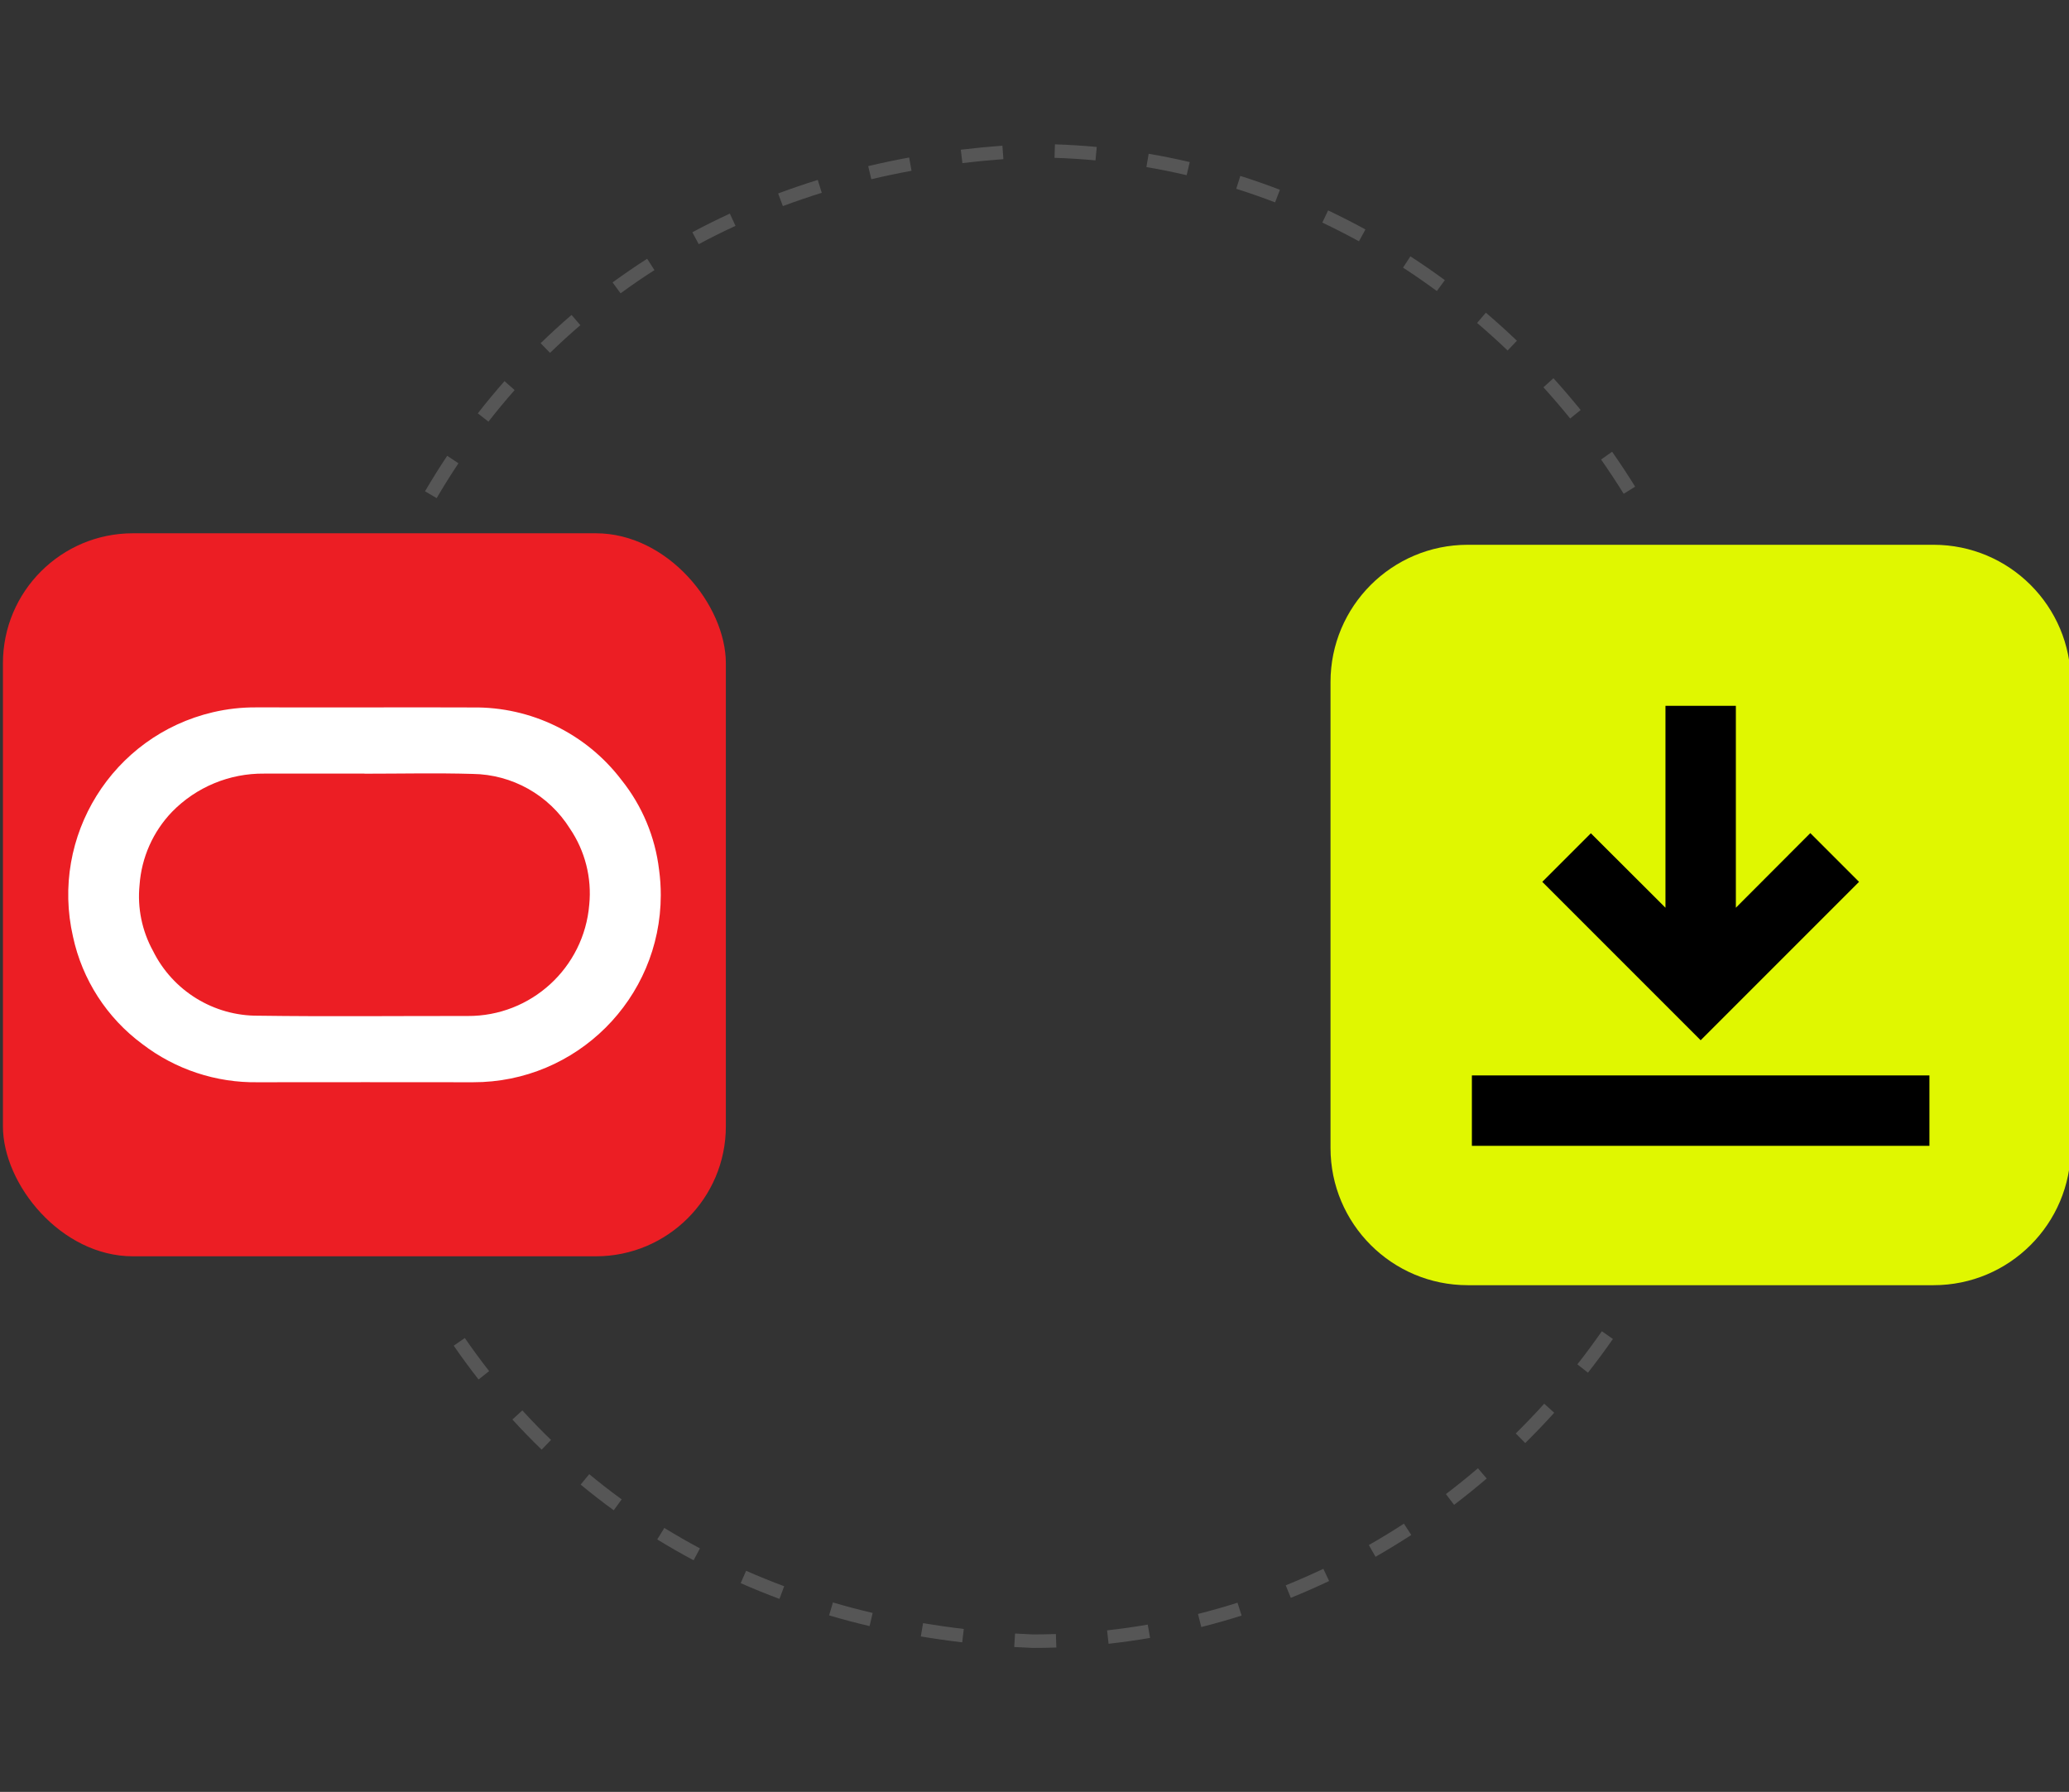
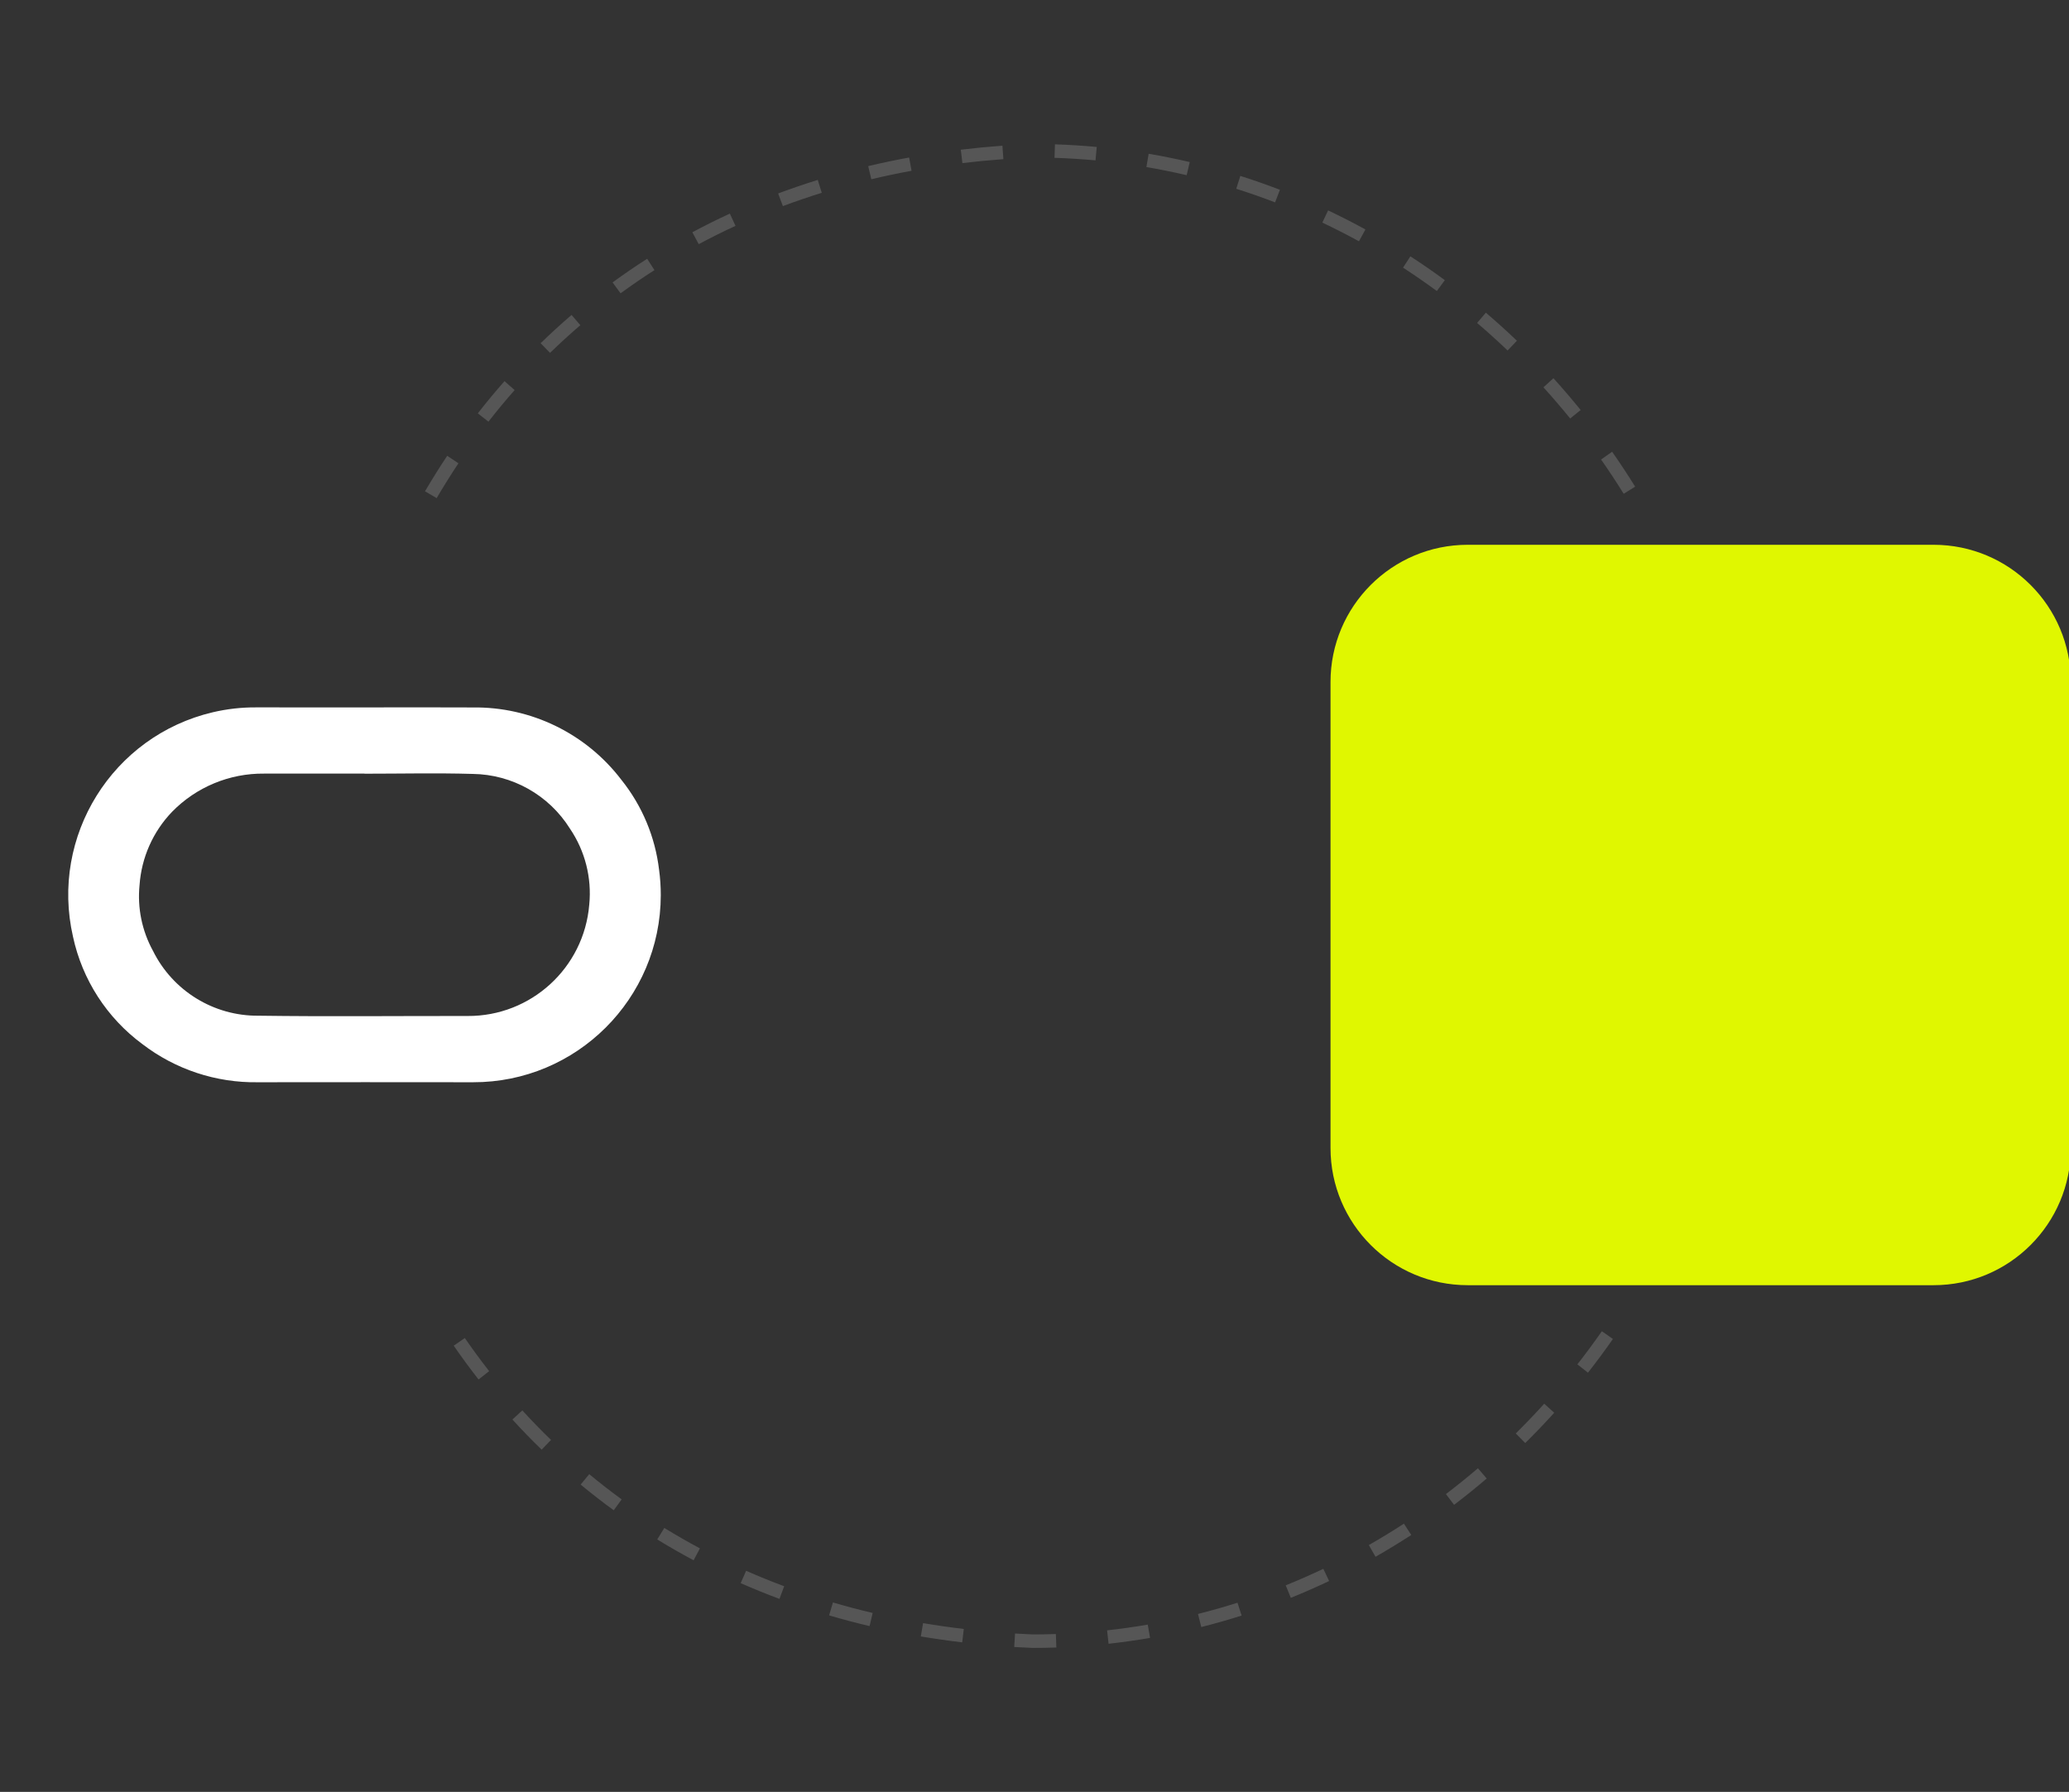
<svg xmlns="http://www.w3.org/2000/svg" width="199.336" height="172.615" viewBox="0 0 199.336 172.615">
  <rect x="0" y="0" width="199.336" height="172.615" fill="#333333" stroke="none" />
  <g id="a" />
  <g id="b">
    <g>
-       <rect x=".282" y="51.371" width="69.65" height="69.65" rx="12.525" ry="12.525" style="fill:#ec1e24;" />
      <path d="M63.497,83.779c-.376-3.163-1.63-6.159-3.621-8.646-3.399-4.469-8.717-7.061-14.331-6.983-3.475-.023-6.95-.004-10.425-.004s-6.956,.005-10.434-.003c-1.407-.01-2.81,.148-4.179,.469-9.676,2.276-15.695,11.941-13.472,21.629,.894,4.142,3.268,7.815,6.676,10.333,3.185,2.445,7.103,3.741,11.118,3.68,6.916-.009,13.832-.009,20.749,0,9.967,.02,18.063-8.043,18.084-18.009,.002-.824-.053-1.648-.164-2.465l.001-.001Zm-6.726,3.365c-.503,6.089-5.611,10.764-11.721,10.727-6.72-.008-13.44,.066-20.158-.027-4.3,.035-8.242-2.39-10.151-6.243-1.065-1.936-1.517-4.151-1.296-6.349,.187-2.645,1.296-5.141,3.134-7.052,2.332-2.386,5.539-3.715,8.875-3.678,3.219,.005,6.437,.005,9.656,0v.009c3.475,0,6.952-.079,10.424,.021,3.816,.048,7.346,2.031,9.373,5.265,1.459,2.149,2.119,4.742,1.864,7.327v.001Z" style="fill:#fff;" />
    </g>
    <g id="c">
      <path d="M186.29,52.48h-44.882c-7.301,0-13.221,5.919-13.221,13.221v44.882c0,7.301,5.919,13.221,13.221,13.221h44.882c7.301,0,13.221-5.919,13.221-13.221v-44.882c0-7.301-5.919-13.221-13.221-13.221Z" style="fill:#e0f700;" />
-       <path d="M179.108,84.949l-15.259,15.259-15.259-15.259,4.679-4.679,7.189,7.173v-19.448h6.782v19.448l7.173-7.189,4.696,4.696Zm-37.3,25.432h44.082v-6.782h-44.082v6.782Z" />
    </g>
  </g>
  <g id="d">
    <path d="M99.56,158.745h-.081c-.609-.024-1.188-.054-1.764-.088l.078-1.298c.567,.034,1.139,.063,1.714,.087,.706-.001,1.475-.013,2.221-.038l.045,1.299c-.735,.025-1.473,.039-2.213,.039Zm7.244-.4l-.143-1.292c1.308-.144,2.627-.331,3.919-.553l.221,1.281c-1.318,.227-2.663,.416-3.997,.564Zm-14.101-.135c-1.334-.159-2.675-.351-3.987-.571l.216-1.282c1.29,.217,2.611,.407,3.924,.562l-.153,1.291Zm23.034-1.475l-.317-1.261c1.274-.321,2.555-.685,3.806-1.084l.395,1.239c-1.277,.406-2.583,.778-3.883,1.105Zm-31.959-.092c-1.314-.31-2.626-.657-3.897-1.031l.367-1.247c1.25,.368,2.538,.709,3.829,1.013l-.299,1.266Zm-8.68-2.62c-1.258-.469-2.516-.98-3.737-1.517l.523-1.19c1.199,.527,2.433,1.028,3.668,1.488l-.454,1.218Zm49.262-.102l-.486-1.206c1.212-.488,2.43-1.023,3.621-1.589l.559,1.174c-1.214,.577-2.457,1.123-3.693,1.621Zm-57.536-3.619c-1.187-.633-2.365-1.308-3.502-2.008l.682-1.107c1.114,.685,2.269,1.348,3.432,1.968l-.611,1.147Zm65.699-.336l-.644-1.13c1.14-.649,2.277-1.342,3.38-2.061l.709,1.09c-1.125,.732-2.284,1.438-3.445,2.101Zm-73.392-4.479c-1.086-.79-2.159-1.623-3.189-2.477l.829-1.001c1.009,.835,2.06,1.652,3.124,2.426l-.765,1.052Zm80.962-.526l-.787-1.035c1.047-.796,2.085-1.633,3.084-2.488l.845,.988c-1.018,.871-2.075,1.724-3.142,2.535Zm-87.91-5.317c-.96-.929-1.908-1.905-2.817-2.901l.96-.877c.892,.977,1.821,1.934,2.762,2.845l-.904,.934Zm94.766-.634l-.913-.925c.931-.919,1.853-1.883,2.741-2.865l.964,.872c-.904,1-1.843,1.981-2.792,2.917Zm-100.843-6.125c-.825-1.054-1.63-2.149-2.393-3.255l1.07-.738c.748,1.084,1.538,2.158,2.346,3.192l-1.023,.801Zm106.886-.653l-1.022-.803c.809-1.032,1.603-2.104,2.359-3.189l1.066,.744c-.77,1.104-1.579,2.196-2.403,3.248ZM42.069,47.984l-1.122-.657c.681-1.161,1.4-2.312,2.139-3.42l1.082,.722c-.725,1.087-1.431,2.216-2.099,3.356Zm114.364-.417c-.691-1.113-1.424-2.224-2.179-3.302l1.065-.746c.769,1.098,1.515,2.229,2.219,3.362l-1.105,.685Zm-109.374-6.949l-1.025-.799c.827-1.062,1.693-2.106,2.573-3.103l.975,.86c-.863,.978-1.711,2.001-2.522,3.042Zm104.218-.304c-.831-1.025-1.698-2.036-2.576-3.005l.963-.873c.895,.987,1.777,2.016,2.623,3.06l-1.01,.818Zm-98.285-6.32l-.906-.932c.963-.937,1.967-1.853,2.981-2.723l.846,.987c-.994,.852-1.977,1.75-2.921,2.667Zm92.256-.231c-.954-.912-1.942-1.805-2.938-2.653l.844-.989c1.014,.865,2.021,1.774,2.992,2.703l-.898,.94Zm-85.46-5.508l-.768-1.05c1.074-.785,2.195-1.552,3.331-2.279l.701,1.095c-1.114,.713-2.212,1.465-3.265,2.234Zm78.645-.22c-1.063-.781-2.159-1.539-3.258-2.252l.708-1.091c1.12,.727,2.236,1.499,3.319,2.294l-.769,1.048Zm-71.115-4.516l-.614-1.145c1.175-.63,2.391-1.235,3.613-1.798l.544,1.181c-1.198,.552-2.39,1.145-3.542,1.763Zm63.609-.275c-1.154-.633-2.341-1.238-3.529-1.801l.557-1.175c1.21,.573,2.421,1.191,3.597,1.836l-.625,1.14Zm-55.501-3.389l-.456-1.218c1.248-.467,2.532-.906,3.816-1.305l.386,1.241c-1.261,.392-2.521,.823-3.746,1.282Zm47.421-.36c-1.23-.473-2.489-.913-3.742-1.309l.392-1.239c1.278,.403,2.562,.852,3.816,1.334l-.466,1.214Zm-38.901-2.228l-.301-1.265c1.294-.308,2.621-.586,3.944-.829l.234,1.278c-1.301,.239-2.606,.513-3.877,.815Zm30.382-.391c-1.282-.299-2.587-.562-3.879-.783l.218-1.281c1.318,.224,2.649,.493,3.957,.798l-.296,1.266Zm-21.606-1.165l-.155-1.291c1.312-.157,2.661-.288,4.009-.386l.095,1.297c-1.327,.097-2.656,.225-3.948,.38Zm12.824-.262c-1.303-.121-2.632-.204-3.95-.246l.042-1.3c1.344,.043,2.7,.128,4.028,.252l-.12,1.294Z" style="fill:#565656;" />
  </g>
</svg>